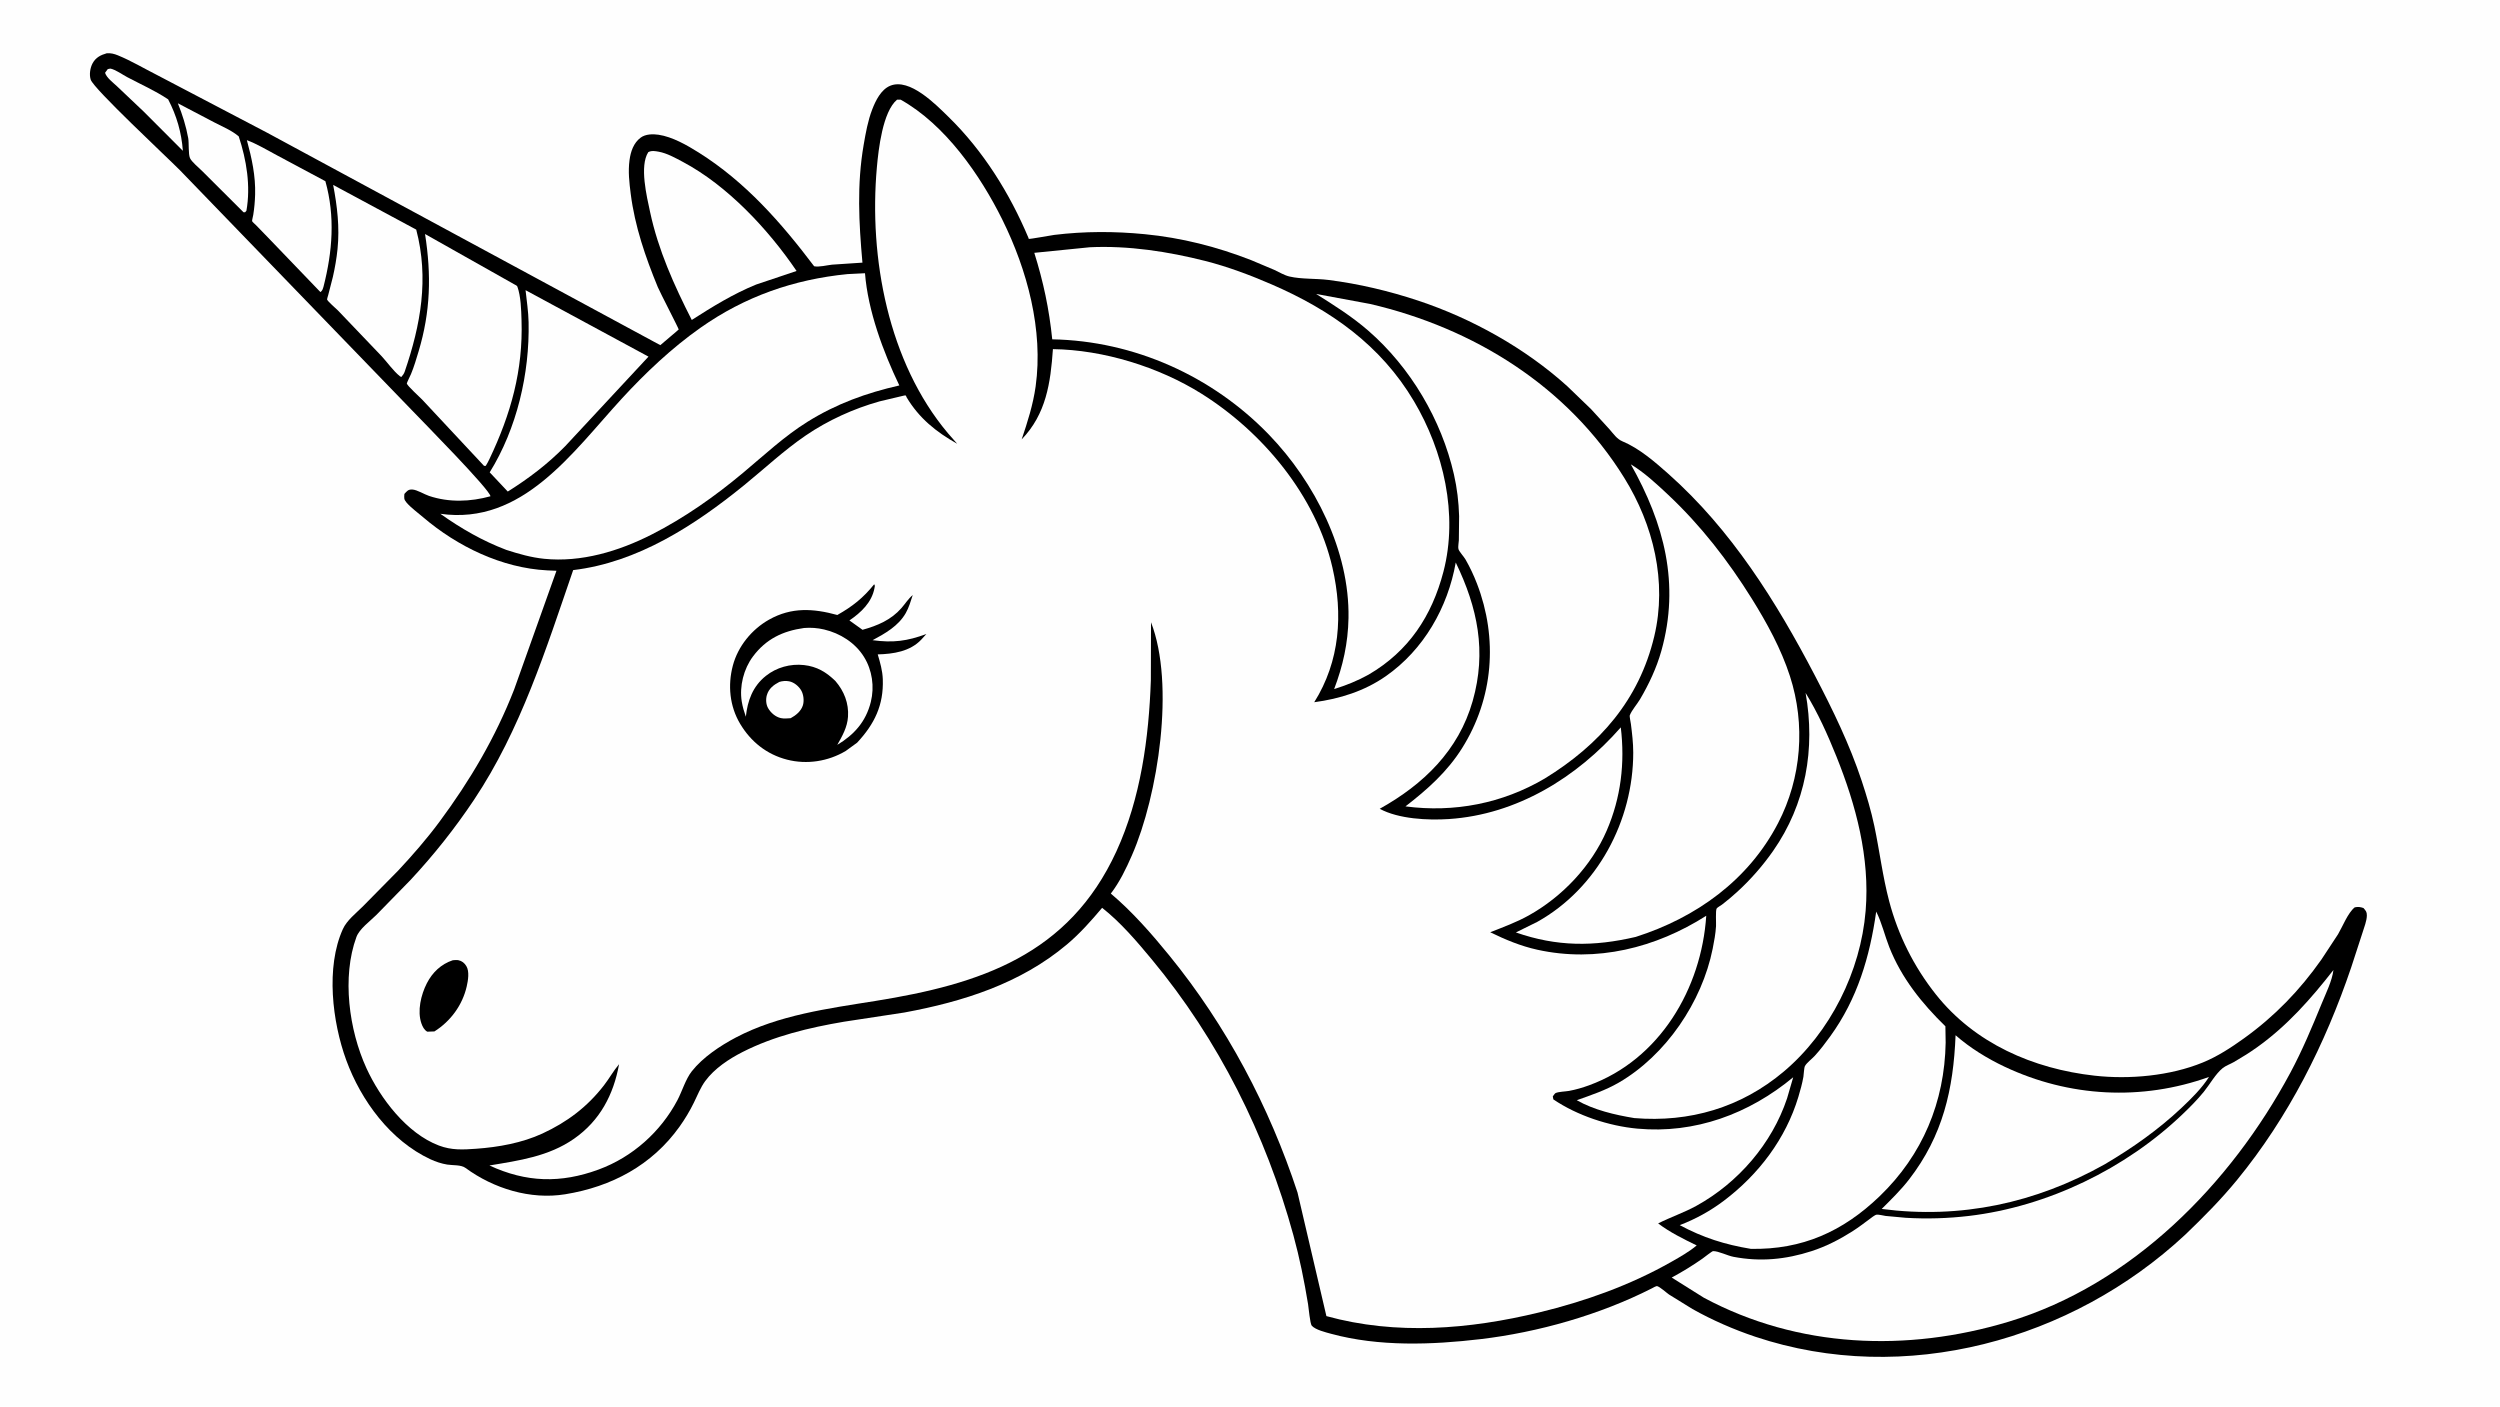
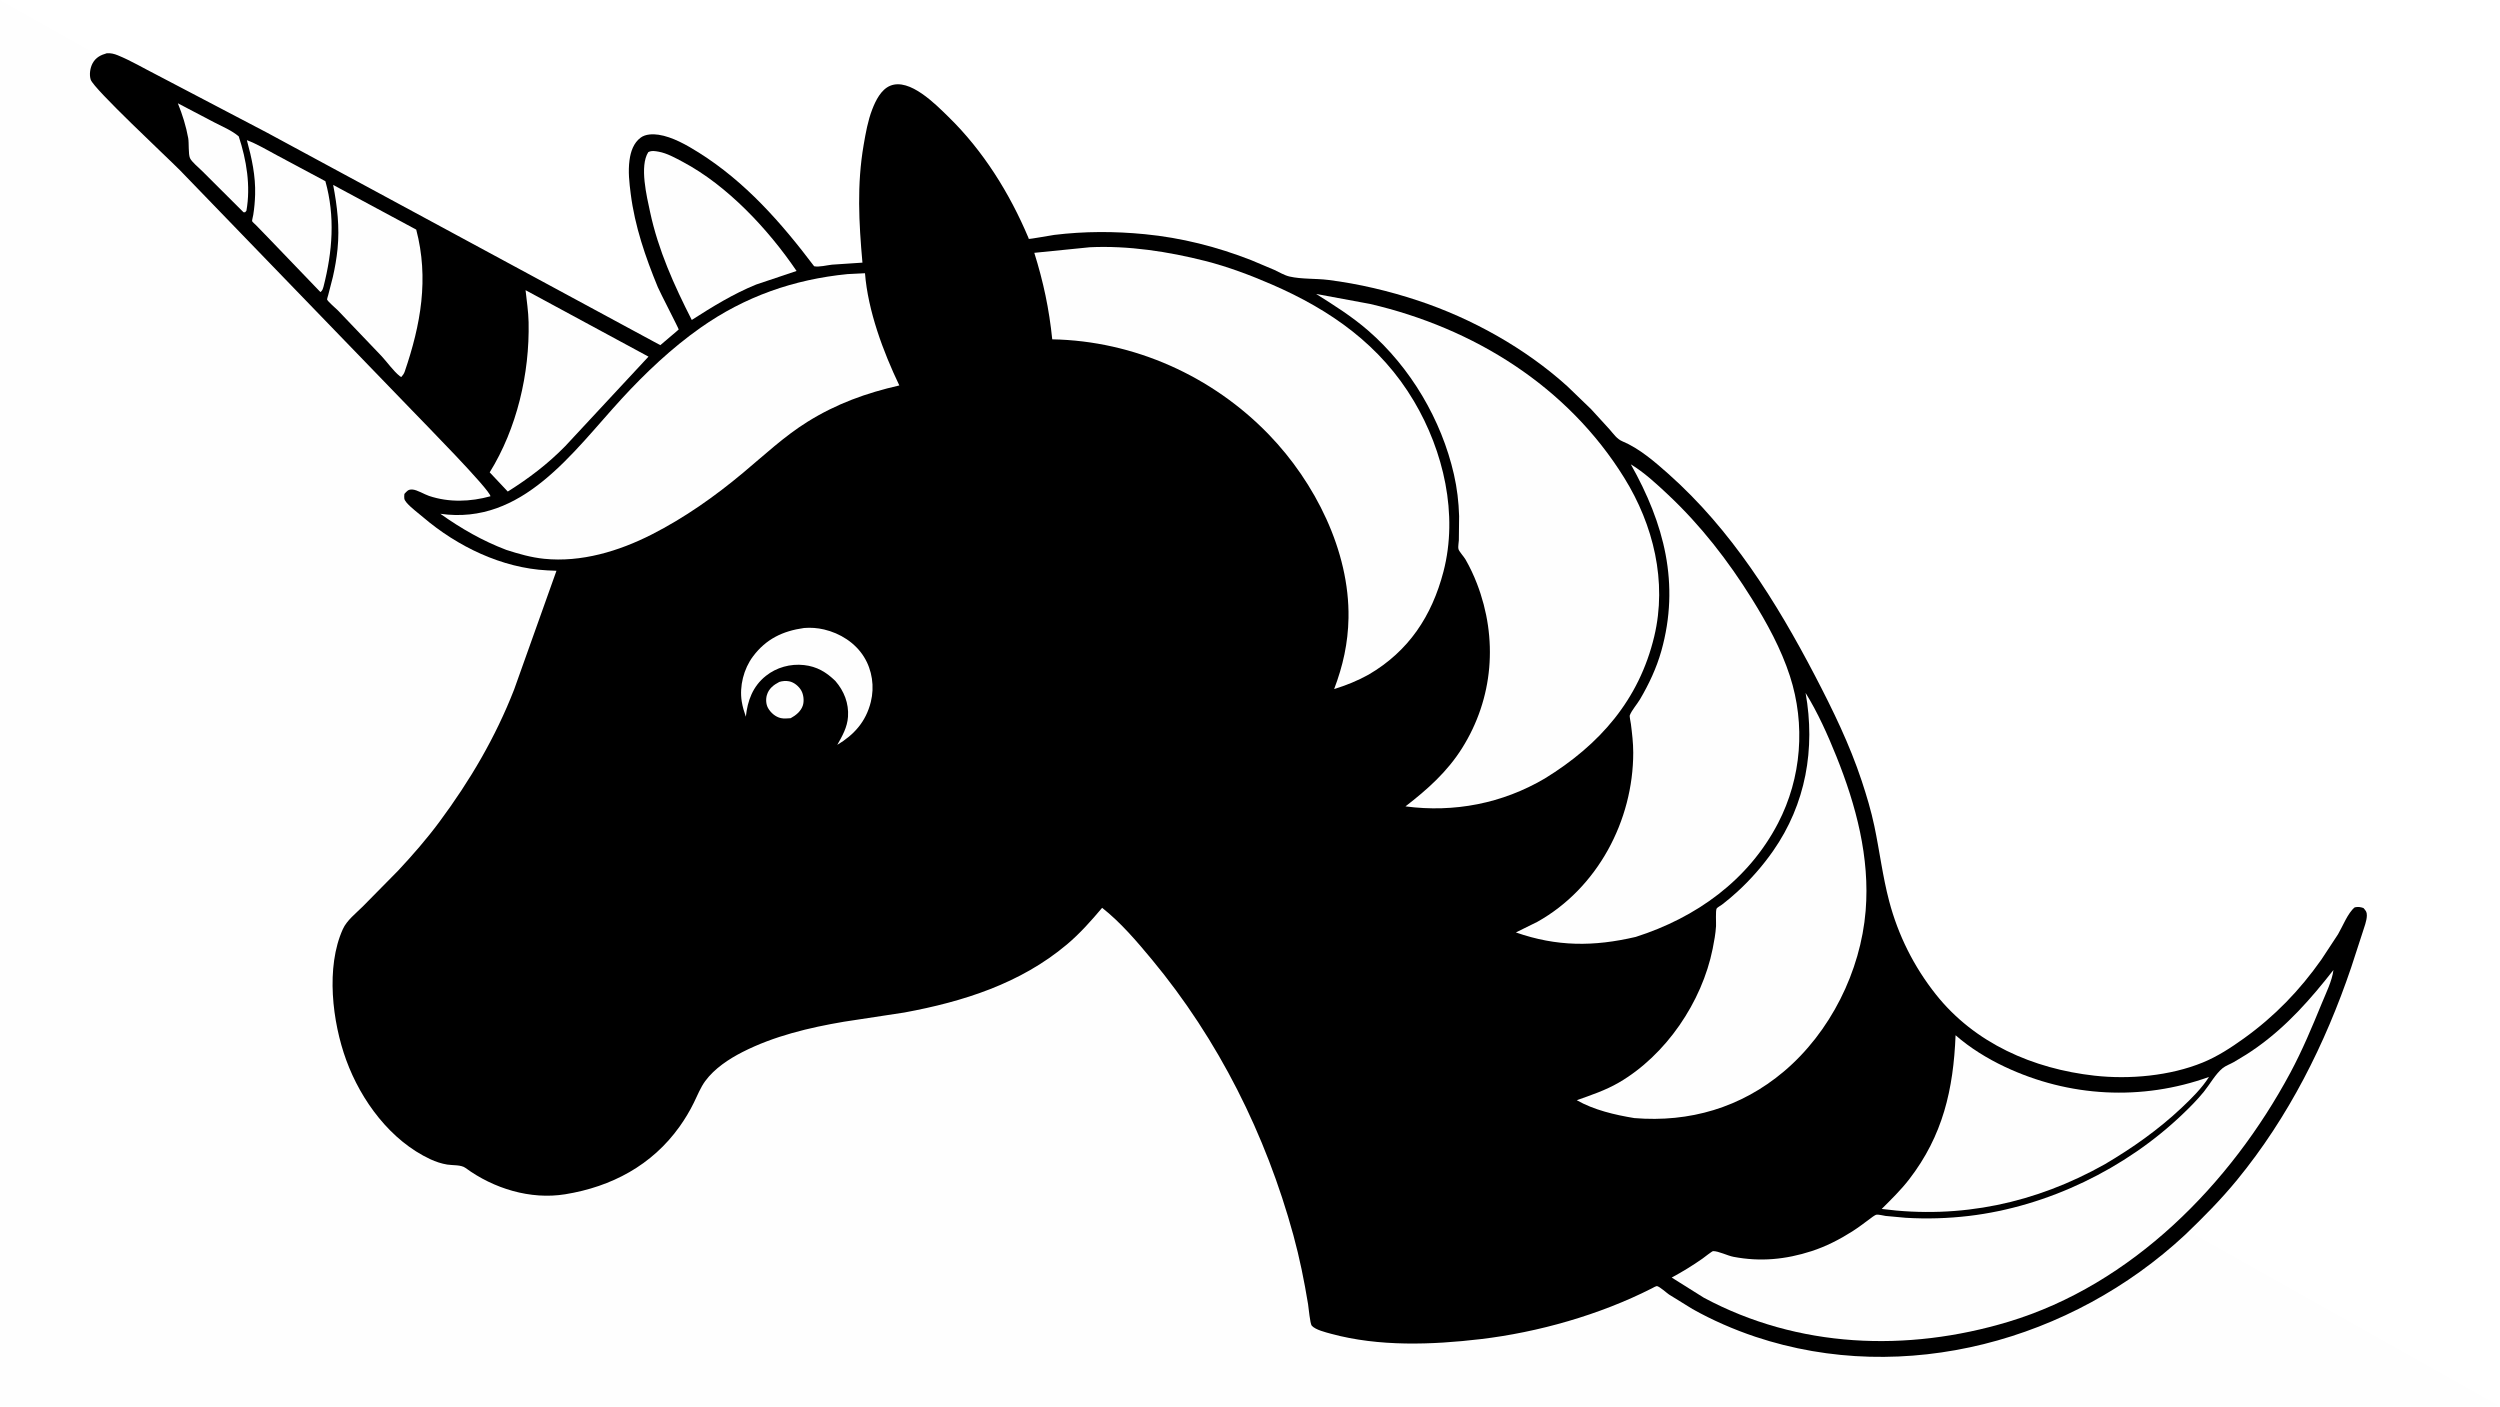
<svg xmlns="http://www.w3.org/2000/svg" version="1.1" style="display: block;" viewBox="0 0 2048 1152" width="1820" height="1024">
-   <path transform="translate(0,0)" fill="rgb(254,254,254)" d="M -0 -0 L 2048 0 L 2048 1152 L -0 1152 L -0 -0 z" />
+   <path transform="translate(0,0)" fill="rgb(254,254,254)" d="M -0 -0 L 2048 1152 L -0 1152 L -0 -0 z" />
  <path transform="translate(0,0)" fill="rgb(0,0,0)" d="M 87.429 43.5 C 90.647 43.22 93.562 43.959 96.514 45.164 C 107.412 49.613 118.01 55.942 128.538 61.264 L 218.714 108.515 L 540.93 282.623 C 542.604 281.074 555.965 270.002 555.989 269.758 C 556.057 269.076 540.559 239.158 538.875 235.069 C 528.747 210.476 520.034 185.156 516.689 158.672 C 515.525 149.462 514.453 140.376 515.697 131.101 C 516.638 124.077 518.977 116.941 524.897 112.567 C 528.811 109.675 534.827 109.54 539.456 110.233 C 550.833 111.937 562.775 118.783 572.404 124.834 C 610.73 148.918 639.931 182.229 666.957 217.988 C 671.184 218.79 677.224 217.138 681.623 216.668 L 706.51 215.012 C 703.589 182.215 701.881 151.178 707.525 118.443 C 709.194 108.764 710.965 98.716 714.518 89.519 C 717.308 82.296 721.706 73.238 729.241 70.12 C 745.254 63.494 766.601 85.454 777.072 95.676 C 805.459 123.386 827.083 158.147 842.451 194.561 C 842.589 194.887 842.559 195.36 842.864 195.54 C 843.44 195.881 861.221 192.589 863.652 192.293 C 888.46 189.271 912.898 189.284 937.758 191.697 C 967.889 194.622 996.89 201.982 1025.06 213.004 L 1043.95 220.974 C 1047.83 222.778 1052.24 225.449 1056.4 226.398 C 1066.39 228.674 1077.9 227.893 1088.2 229.191 C 1113.04 232.323 1137.98 238.244 1161.74 246.136 C 1205.86 260.788 1249.4 285.069 1283.96 316.29 L 1303.48 335.113 L 1318.46 351.5 C 1321.7 355.182 1324.52 359.5 1329.18 361.44 C 1342.88 367.14 1355.77 378.306 1366.79 388.099 C 1418.33 433.878 1455.19 492.777 1486.85 553.438 C 1501.44 581.412 1515.17 609.544 1525.12 639.583 C 1529.13 651.7 1532.84 664.078 1535.47 676.579 C 1539.77 697.045 1542.24 717.76 1547.59 738.035 C 1554.96 766.006 1567.84 791.731 1585.78 814.374 C 1617.69 854.663 1665.7 875.448 1715.82 881.045 C 1744.48 884.246 1777.65 881.247 1804.48 870.28 C 1816.53 865.357 1827.76 858.032 1838.29 850.452 C 1863.4 832.395 1883.87 811.23 1901.68 785.946 L 1915.31 765.225 C 1919.08 758.848 1923.35 747.682 1929 743.154 C 1931.81 742.592 1933.46 742.798 1936.16 743.717 C 1938.05 745.969 1938.95 746.711 1938.93 749.809 C 1938.9 754.144 1936.69 759.633 1935.4 763.812 L 1926.08 792.425 C 1904.81 855.156 1874.75 915.025 1832.62 966.443 C 1819.51 982.453 1805.03 997.059 1790.1 1011.36 C 1697.14 1097.98 1560.44 1135.8 1438 1094.94 C 1420.4 1089.06 1402.58 1081.28 1386.44 1072.19 L 1367.26 1060.33 C 1364.94 1058.73 1360.03 1054.17 1357.56 1053.47 C 1356.75 1053.23 1353.9 1054.92 1353.07 1055.35 C 1310.66 1076.9 1260.14 1091.29 1212.9 1096.87 C 1173.03 1101.59 1129.64 1103.15 1090.56 1092.53 C 1086.1 1091.31 1077.62 1089.28 1074.59 1085.86 C 1073.18 1084.27 1072.01 1070.95 1071.56 1068.2 C 1068.42 1049.12 1064.65 1030.41 1059.55 1011.76 C 1037.01 929.355 998.169 851.602 943.524 785.782 C 931.244 770.991 918.002 755.442 902.871 743.538 C 893.857 754.223 884.724 764.55 873.989 773.584 C 835.945 805.598 789.033 820.401 740.881 829.307 L 691.36 836.853 C 662.928 841.684 634.081 848.53 608.259 861.689 C 597.04 867.406 585.312 875.178 577.749 885.43 C 573.872 890.687 571.249 897.405 568.369 903.254 C 564.969 910.162 561.126 916.575 556.649 922.845 C 534.048 954.504 500.944 972.029 463.051 978.2 C 434.474 982.855 404.332 973.508 381.363 956.647 C 377.624 953.902 370.929 954.623 366.358 953.878 C 361.649 953.11 356.931 951.541 352.609 949.533 C 319.916 934.336 295.764 901.494 283.628 868.289 C 272.226 837.09 266.744 792.158 280.863 761 C 284.148 753.749 291.563 748.076 297.141 742.501 L 326.185 713.043 C 338.026 700.377 349.696 686.975 360.013 673.051 C 385.08 639.218 405.845 604.018 421.166 564.744 L 455.856 467.439 L 448.347 467.109 C 411.061 465.222 374.603 447.473 346.52 423.5 C 342.117 419.741 336.571 415.766 332.886 411.388 C 330.733 408.83 331.093 407.66 331.262 404.5 C 333.43 402.179 334.312 400.688 337.832 400.883 C 341.674 401.095 347.611 404.829 351.472 406.12 C 367.874 411.609 385.329 410.933 401.784 406.405 C 401.486 401.11 346.183 345.071 337.774 336.272 L 147.428 139.336 C 136.223 128.028 76.811 72.68 74.32 65.14 C 72.975 61.07 73.826 55.404 75.868 51.68 C 78.458 46.958 82.441 44.931 87.429 43.5 z" />
-   <path transform="translate(0,0)" fill="rgb(254,254,254)" d="M 88.252 56.5 C 88.763 56.403 90.104 55.974 90.547 56.064 C 94.571 56.877 100.573 61.123 104.288 63.091 C 115.446 69.004 127.248 74.218 137.745 81.251 C 144.716 94.628 148.706 108.389 149.801 123.407 L 117.714 91.269 L 95.78 70.477 C 92.614 67.494 87.366 63.635 86.053 59.5 L 88.252 56.5 z" />
  <path transform="translate(0,0)" fill="rgb(254,254,254)" d="M 145.703 84.469 L 175.538 100.109 C 182.205 103.567 189.825 106.696 195.571 111.584 C 201.935 130.921 205.475 152.245 201.865 172.5 L 200.77 173.758 L 199.5 173.753 L 165.682 140.039 C 163.079 137.408 156.994 132.469 155.631 129.363 C 154.174 126.046 154.908 117.058 154.181 113 C 152.425 103.199 149.417 93.689 145.703 84.469 z" />
  <path transform="translate(0,0)" fill="rgb(254,254,254)" d="M 202.233 114.685 C 210.802 117.881 219.2 123.019 227.29 127.297 L 266.553 148.297 C 274.663 177.288 272.372 205.977 265.003 234.794 C 264.297 236.882 264.246 237.735 262.5 239.147 L 219.738 194.639 L 209.675 184.263 C 208.973 183.54 206.835 181.779 206.517 181.012 C 206.357 180.628 207.35 176.586 207.453 175.95 C 208.344 170.481 208.828 164.854 208.993 159.317 C 209.451 143.929 206.249 129.426 202.233 114.685 z" />
  <path transform="translate(0,0)" fill="rgb(254,254,254)" d="M 272.921 151.35 L 340.975 187.963 C 351.485 228.035 344.708 265.846 331.546 304.266 C 330.967 306.059 329.963 307.23 328.782 308.676 C 328.239 308.461 328.012 308.406 327.5 307.996 C 322.242 303.788 317.318 296.715 312.669 291.693 L 276.842 254.191 C 275.189 252.487 268.353 246.761 267.921 245.124 C 267.845 244.836 268.692 242.237 268.815 241.774 L 272.685 226.723 C 274.401 219.214 275.735 211.513 276.511 203.85 C 278.314 186.053 276.275 168.816 272.921 151.35 z" />
  <path transform="translate(0,0)" fill="rgb(254,254,254)" d="M 531.069 124.5 C 533.746 123.053 536.651 123.606 539.547 124.124 C 546.315 125.336 553.136 129.178 559.177 132.376 C 595.921 151.833 629.35 187.68 652.547 221.838 L 619.409 232.962 C 600.587 240.652 583.755 251.051 566.697 261.972 C 552.28 233.65 539.255 204.856 532.566 173.602 C 529.845 160.883 523.736 135.839 531.069 124.5 z" />
  <path transform="translate(0,0)" fill="rgb(254,254,254)" d="M 430.539 237.571 L 531.238 292.009 L 463.072 365.319 C 448.883 379.825 433.133 391.8 415.961 402.542 L 401.162 386.811 C 423.47 350.841 433.921 305.854 433.03 263.808 C 432.845 255.067 431.471 246.267 430.539 237.571 z" />
-   <path transform="translate(0,0)" fill="rgb(254,254,254)" d="M 348.191 191.567 L 421.294 232.778 C 422.113 233.261 423.517 233.774 423.832 234.653 C 426.702 242.686 426.959 253.533 427.235 262.032 C 428.573 303.272 418.555 338.94 400.957 375.899 C 400.139 377.828 398.959 379.669 397.935 381.5 L 396.527 381.5 L 345.803 327.175 C 343.934 325.215 333.666 315.947 333.256 314.025 C 333.167 313.605 336.338 307.144 336.717 306.23 C 339.199 300.254 341.039 293.954 342.903 287.761 C 352.729 255.099 353.439 225.043 348.191 191.567 z" />
  <path transform="translate(0,0)" fill="rgb(254,254,254)" d="M 1602.01 847.923 C 1613.79 858.28 1628.06 867.045 1642.21 873.726 C 1695.1 898.695 1754.64 901.843 1809.62 882.081 C 1803.87 891.241 1795.13 899.852 1787.3 907.244 C 1768.18 925.296 1746.81 940.316 1724.21 953.647 C 1667.5 985.481 1606.13 998.653 1541.49 990.226 C 1549.23 982.494 1557.24 974.701 1563.93 966.028 C 1591.63 930.172 1600.24 892.261 1602.01 847.923 z" />
-   <path transform="translate(0,0)" fill="rgb(254,254,254)" d="M 1536.99 746.623 C 1541.57 755.692 1543.99 766.353 1547.74 775.842 C 1557.7 801.065 1574.45 821.902 1593.67 840.601 L 1593.88 854 C 1593.02 902.632 1574.99 945.921 1539.87 979.746 C 1509.69 1008.81 1476.26 1023.69 1434.33 1022.93 C 1413.02 1019.41 1395.17 1013.77 1376.04 1003.5 C 1389.03 998.522 1401.11 991.879 1412.23 983.478 C 1440.69 961.972 1462.86 932.783 1473.22 898.444 C 1474.84 893.055 1476.36 887.539 1477.35 882 C 1477.71 879.976 1477.81 874.598 1478.64 873.1 C 1480.08 870.512 1484.5 867.144 1486.62 864.829 C 1491.22 859.805 1495.4 854.266 1499.39 848.749 C 1521.58 818.077 1531.75 783.631 1536.99 746.623 z" />
  <path transform="translate(0,0)" fill="rgb(254,254,254)" d="M 1479.15 567.519 C 1489.12 583.602 1497.33 601.988 1504.38 619.53 C 1520.47 659.581 1531.9 702.381 1528.34 745.953 C 1524.27 795.632 1499.4 845.501 1461.32 877.64 C 1426.28 907.213 1384.05 919.525 1338.85 915.794 C 1323 913.188 1305.74 909.186 1291.7 901.162 C 1303.47 896.955 1315.15 893.091 1326.04 886.775 C 1364.7 864.35 1394.27 820.744 1403.03 777.043 C 1404.23 771.037 1405.41 764.676 1405.77 758.564 C 1405.92 756.018 1405.29 745.795 1406.27 744.125 C 1406.79 743.239 1409.67 741.676 1410.69 740.9 C 1414.9 737.717 1418.92 734.253 1422.84 730.714 C 1433.79 720.81 1444.07 709.059 1452.52 696.957 C 1479.38 658.48 1487.27 613.226 1479.15 567.519 z" />
  <path transform="translate(0,0)" fill="rgb(254,254,254)" d="M 694.24 224.405 L 708.604 223.685 C 710.998 254.474 723.531 288.052 736.728 315.615 C 709.585 321.815 685.303 330.568 661.5 345.393 C 642.629 357.146 625.927 372.795 608.89 387.046 C 585.635 406.498 560.895 423.975 533.811 437.751 C 506.915 451.432 476.127 460.712 445.738 457.624 C 435.124 456.545 424.863 453.599 414.753 450.333 C 395.221 442.885 377.73 432.858 360.728 420.751 C 428.097 430.384 469.194 370.148 509.268 326.525 C 528.809 305.253 550.25 284.983 573.897 268.323 C 610.207 242.741 650.222 228.768 694.24 224.405 z" />
  <path transform="translate(0,0)" fill="rgb(254,254,254)" d="M 1335.97 380.242 C 1346.88 386.804 1357.22 396.419 1366.49 405.123 C 1393.25 430.242 1415.77 459.285 1435.14 490.395 C 1447.51 510.25 1459.08 531.383 1466.31 553.725 C 1479.16 593.413 1475.86 637.062 1456.6 674.158 C 1432.28 721.006 1389.4 751.616 1339.98 767.383 C 1305.5 775.434 1275.39 775.425 1241.81 763.714 L 1259.41 755.016 C 1308.66 727.463 1337.97 672.079 1337.95 616.398 C 1337.95 608.511 1337.01 600.763 1336.04 592.947 C 1335.89 591.74 1334.78 586.749 1335.13 585.832 C 1336.73 581.649 1341.14 576.727 1343.5 572.718 C 1350.78 560.369 1357.08 546.951 1360.96 533.127 C 1376.39 478.182 1363.29 428.763 1335.97 380.242 z" />
  <path transform="translate(0,0)" fill="rgb(254,254,254)" d="M 1911.56 794.477 C 1910.42 803.488 1905.45 813.386 1902 821.823 C 1894.11 841.08 1886.15 860.161 1876.31 878.53 C 1827.32 969.91 1746.42 1052.23 1645.2 1082.69 C 1562.22 1107.66 1472.98 1104.37 1395.76 1062.93 L 1369.47 1046.44 C 1378.16 1041.73 1386.55 1036.61 1394.64 1030.94 C 1395.87 1030.07 1402.53 1024.8 1403.32 1024.78 C 1407.62 1024.66 1415.26 1028.53 1420.02 1029.44 C 1442.04 1033.66 1462.82 1031.66 1484.07 1024.78 C 1495.72 1021.01 1507.06 1015.2 1517.36 1008.65 C 1522.23 1005.54 1526.82 1002.04 1531.46 998.612 C 1532.7 997.696 1535.82 995.131 1537.29 994.929 C 1539.13 994.675 1542.76 995.716 1544.71 995.962 L 1561.25 997.478 C 1578.53 998.499 1595.81 997.988 1613 995.948 C 1677.38 988.307 1741.3 957.315 1788.1 912.501 C 1794.14 906.719 1800.11 900.732 1805.38 894.239 C 1810.25 888.239 1814.9 879.661 1820.8 874.887 C 1823.32 872.85 1826.99 871.604 1829.83 869.967 C 1836.34 866.205 1842.76 862.241 1848.88 857.871 C 1873.71 840.152 1892.93 818.292 1911.56 794.477 z" />
  <path transform="translate(0,0)" fill="rgb(254,254,254)" d="M 892.781 202.41 C 924.3 200.918 956.931 205.923 987.344 213.639 C 1005.9 218.345 1024.32 225.299 1041.87 232.903 C 1090.07 253.791 1131.1 282.609 1158.32 328.53 C 1182.58 369.458 1194.68 421.34 1182.47 468.158 C 1172.97 504.57 1154 533.301 1121.23 552.476 C 1112.11 557.568 1102.88 561.234 1092.93 564.343 C 1100.18 545.242 1104.32 526.663 1104.69 506.136 C 1105.67 451.183 1077.1 394.885 1039.6 356.025 C 993.242 307.975 929.017 279.066 861.998 277.841 C 859.45 252.934 854.77 230.865 847.299 206.976 L 892.781 202.41 z" />
  <path transform="translate(0,0)" fill="rgb(254,254,254)" d="M 1078.16 240.667 L 1122.31 248.843 C 1207.28 268.599 1284.05 316.218 1330.6 391.319 C 1354.5 429.861 1365.85 476.354 1355.17 521.146 C 1342.76 573.196 1310.48 609.945 1265.53 637.582 C 1230.76 658.06 1191.27 665.699 1151.36 660.451 C 1169.34 646.574 1185.51 632.184 1197.71 612.792 C 1223.43 571.892 1227.25 522.975 1209.94 478 C 1207.32 471.204 1204.18 464.509 1200.55 458.193 C 1199.16 455.778 1195.48 451.919 1194.76 449.664 C 1194.28 448.133 1195.02 444.25 1195.09 442.433 L 1195.31 422.645 C 1194.96 411.031 1193.64 399.823 1191.06 388.494 C 1180.88 343.799 1155.52 300.839 1120.85 270.702 C 1107.57 259.162 1093 249.99 1078.16 240.667 z" />
-   <path transform="translate(0,0)" fill="rgb(254,254,254)" d="M 734.876 81.5 L 737.785 81.5 C 774.18 101.829 802.946 143.103 821.13 179.833 C 841.508 220.999 854.829 270.275 848.391 316.43 C 846.32 331.276 841.734 345.666 836.95 359.817 C 857.035 338.974 860.63 313.512 862.553 285.87 C 903.91 286.406 949.271 300.478 984.139 322.296 C 1034.37 353.725 1078.04 406.075 1091.53 464.808 C 1100.32 503.08 1097.76 541.394 1076.62 575.119 C 1097.58 572.33 1117.77 565.994 1135.25 553.798 C 1166.32 532.121 1186.01 497.562 1192.55 460.67 C 1210.49 497.774 1217.96 533.571 1206.41 574.165 C 1194.87 614.702 1166.15 642.416 1130.26 662.422 C 1145.78 670.826 1169.75 671.966 1187 670.819 C 1242.59 667.121 1291.75 636.784 1327.75 595.724 C 1331.24 624.829 1327.89 653.295 1316.23 680.258 C 1303.66 709.311 1279.89 734.408 1252.38 749.766 C 1242.24 755.422 1231.54 759.3 1220.8 763.572 C 1233.27 769.65 1245.69 774.853 1259.32 777.866 C 1307.83 788.594 1356.48 776.359 1397.76 750.048 C 1393.83 809.681 1359.69 867.852 1301.7 888.96 C 1296.47 890.866 1290.87 892.511 1285.39 893.52 C 1282.55 894.043 1276.64 894.152 1274.26 895.35 C 1273.7 895.63 1272.53 897.436 1272.06 898 L 1272.5 900.474 C 1292 913.706 1317.95 922.288 1341.35 924.442 C 1388.51 928.782 1432.8 912.39 1468.99 882.364 L 1463.96 899.67 C 1451.56 936.809 1423.92 968.763 1389.75 987.631 C 1379.61 993.229 1368.68 996.867 1358.36 1002.08 C 1367.81 1009.31 1379.25 1014.92 1389.94 1020.12 C 1383.65 1025.36 1376.38 1029.46 1369.28 1033.5 C 1335.43 1052.74 1298.57 1065.86 1260.81 1075.02 C 1203.74 1088.86 1143.77 1093.82 1086.59 1078.02 L 1062.92 976.758 C 1039.8 906.397 1004.73 840.094 957.913 782.624 C 943.297 764.682 927.685 746.847 909.995 731.87 C 917.288 722.321 922.46 711.53 927.262 700.555 C 948.818 651.284 962.704 560.46 942.908 509.623 L 942.779 557.131 C 941.157 604.392 934.463 653.927 914.552 697.295 C 875.558 782.227 802.996 806.086 717 819.863 C 678.523 826.027 637.792 831.366 602.844 849.769 C 590.031 856.516 575.762 865.993 566.703 877.485 C 561.65 883.894 558.795 893.842 554.921 901.165 C 541.199 927.098 518.114 947.711 490.497 957.901 C 459.391 969.379 431.078 968.601 400.942 954.607 C 425.274 950.566 449.487 947.207 470.239 932.73 C 491.476 917.914 502.639 896.614 507.145 871.649 C 502.494 877.136 499.122 883.334 494.752 888.989 C 481.079 906.683 464.533 919.124 444.288 928.472 C 427.695 936.134 408.335 939.607 390.229 940.905 C 379.271 941.69 370.041 942.238 359.59 938.297 C 333.301 928.384 311.501 899.666 300.158 874.855 C 285.871 843.607 279.99 800.177 291.963 767.5 C 294.449 760.715 303.194 754.497 308.323 749.371 L 336.429 720.595 C 355.477 700.125 372.718 678.415 388.258 655.143 C 426.583 597.748 447.258 531.616 469.541 466.883 C 522.325 460.657 569.153 430.204 609.515 397.403 C 626.301 383.762 642.068 368.904 659.962 356.673 C 678.165 344.232 699.283 334.628 720.492 328.677 L 737.888 324.549 C 738.461 324.434 741.384 323.657 741.78 323.788 C 742.34 323.974 742.38 324.803 742.681 325.309 C 752.899 342.439 766.862 353.691 784.115 363.39 L 776.5 354.689 C 727.651 296.61 711.693 211.077 718.332 136.971 C 719.655 122.206 723.076 91.358 734.876 81.5 z" />
  <path transform="translate(0,0)" fill="rgb(0,0,0)" d="M 370.883 786.5 C 372.343 786.375 374.057 786.165 375.5 786.456 C 378.424 787.046 380.501 788.761 382.017 791.257 C 384.734 795.726 383.418 803.141 382.346 807.879 C 378.884 823.189 369.102 836.507 355.881 844.803 L 350 845.021 C 347.491 843.522 346.199 841.022 345.25 838.332 C 341.648 828.112 344.904 814.691 349.654 805.401 C 354.231 796.451 361.327 789.675 370.883 786.5 z" />
  <path transform="translate(0,0)" fill="rgb(0,0,0)" d="M 716.136 478.5 C 716.948 479.645 716.636 480.193 716.389 481.546 C 714.235 493.339 705.254 501.734 695.844 508.122 L 706.562 515.794 C 718.766 512.435 729.986 507.724 738.5 497.951 C 741.673 494.309 743.944 490.496 747.711 487.324 C 746.143 492.227 744.531 497.653 741.975 502.133 C 735.958 512.68 725.142 518.763 714.82 524.311 C 731.615 526.552 743.03 525.112 758.876 519.241 L 754.713 523.833 C 745.491 533.582 731.791 535.604 719.036 535.936 C 721.038 542.65 722.94 549.267 723.191 556.315 C 723.95 577.576 716.336 593.017 702.166 608.249 L 692.757 615.087 C 678.323 623.628 661.015 626.333 644.75 622.161 C 628.069 617.883 615.031 607.417 606.306 592.783 C 597.701 578.349 596.101 561.227 600.328 545.184 C 604.502 529.341 615.823 515.435 630.071 507.435 C 648.488 497.094 666.331 498.293 685.937 503.662 C 698.411 496.599 707.039 489.798 716.136 478.5 z" />
  <path transform="translate(0,0)" fill="rgb(254,254,254)" d="M 638.408 558.5 C 640.907 557.685 643.907 557.491 646.5 558.001 C 650.528 558.793 654.373 562.012 656.386 565.51 C 658.311 568.855 658.882 574.123 657.684 577.795 C 656.124 582.579 651.932 585.906 647.704 588.211 C 645.137 588.37 642.21 588.693 639.686 588.133 C 635.306 587.162 631.447 583.824 629.236 579.981 C 627.475 576.923 627.233 572.667 628.221 569.284 C 629.77 563.983 633.723 560.933 638.408 558.5 z" />
  <path transform="translate(0,0)" fill="rgb(254,254,254)" d="M 658.694 514.311 C 664.069 513.839 669.784 514.282 675.046 515.516 C 688.192 518.599 700.555 526.375 707.741 537.933 C 714.542 548.87 716.473 562.398 713.372 574.884 C 709.38 590.963 699.765 601.741 685.901 610.05 C 690.05 602.739 694.1 595.639 694.686 587.032 C 695.438 575.996 691.474 565.984 684.376 557.767 C 676.88 550.436 669.185 545.866 658.67 544.685 C 647.566 543.439 636.08 546.587 627.348 553.584 C 616.661 562.148 612.38 573.77 610.998 586.996 C 609.56 582.919 608.337 578.844 607.645 574.568 C 605.616 562.023 609.235 547.762 616.85 537.601 C 627.564 523.303 641.264 516.763 658.694 514.311 z" />
</svg>